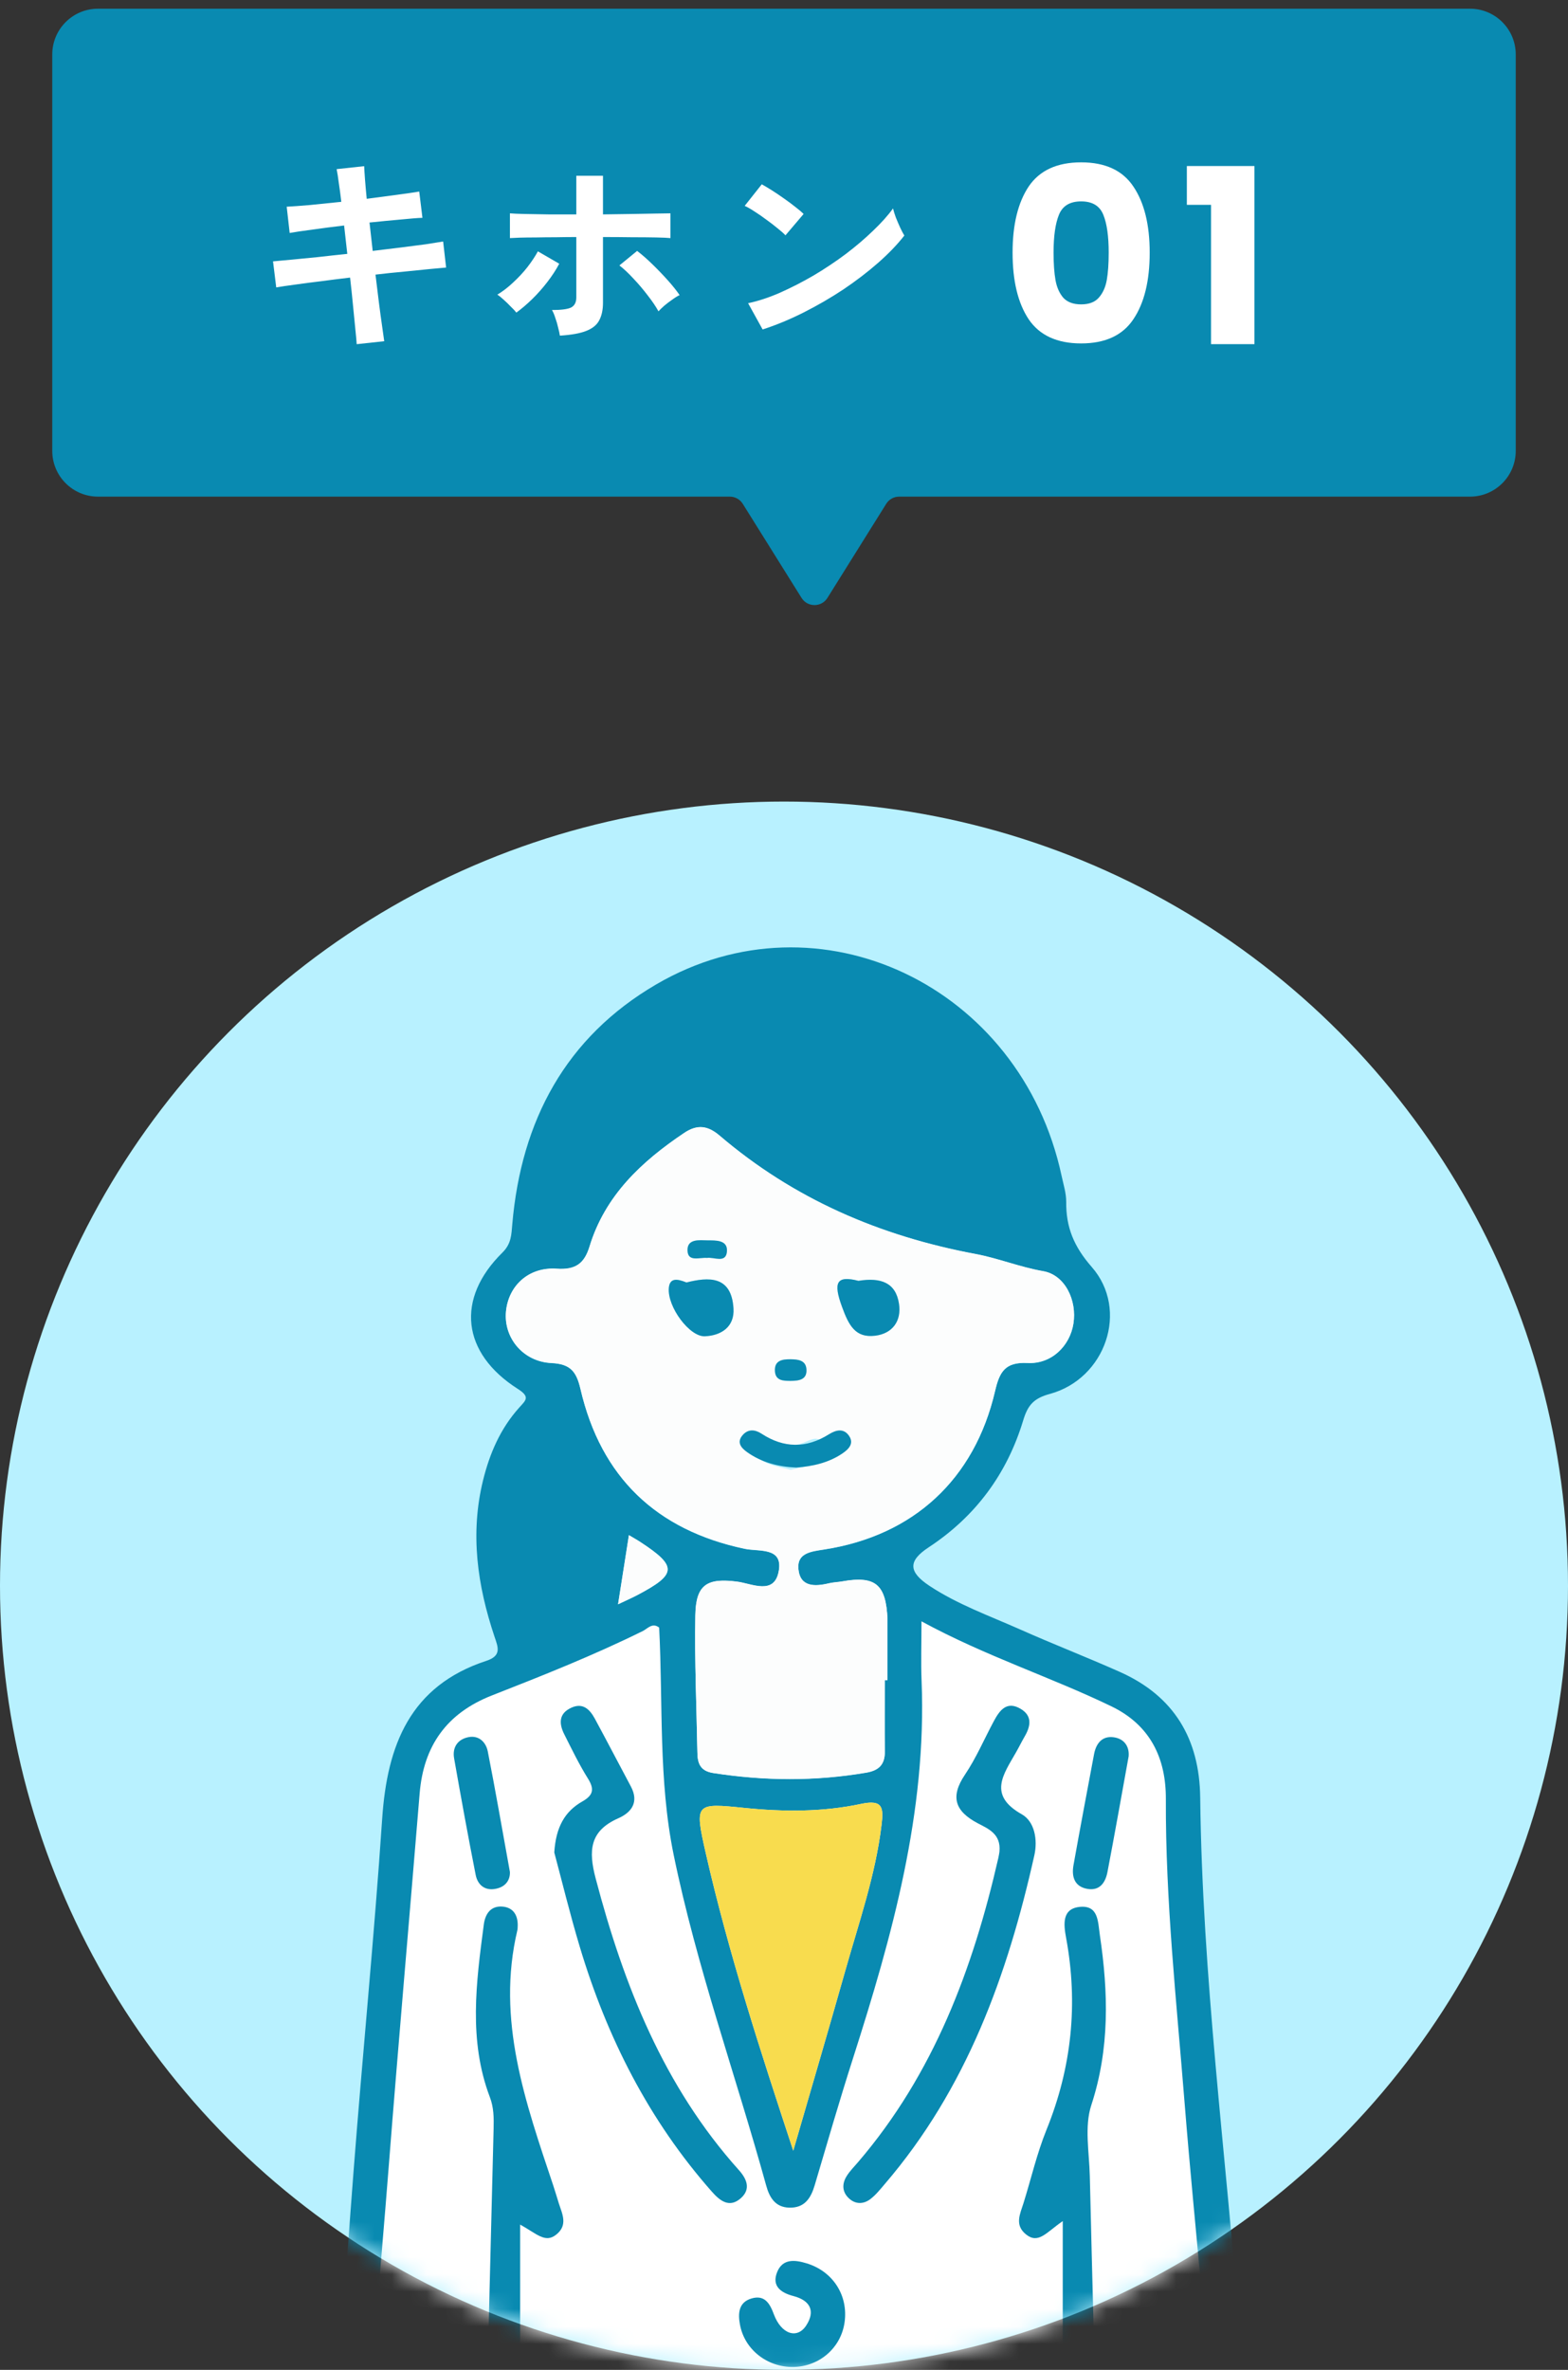
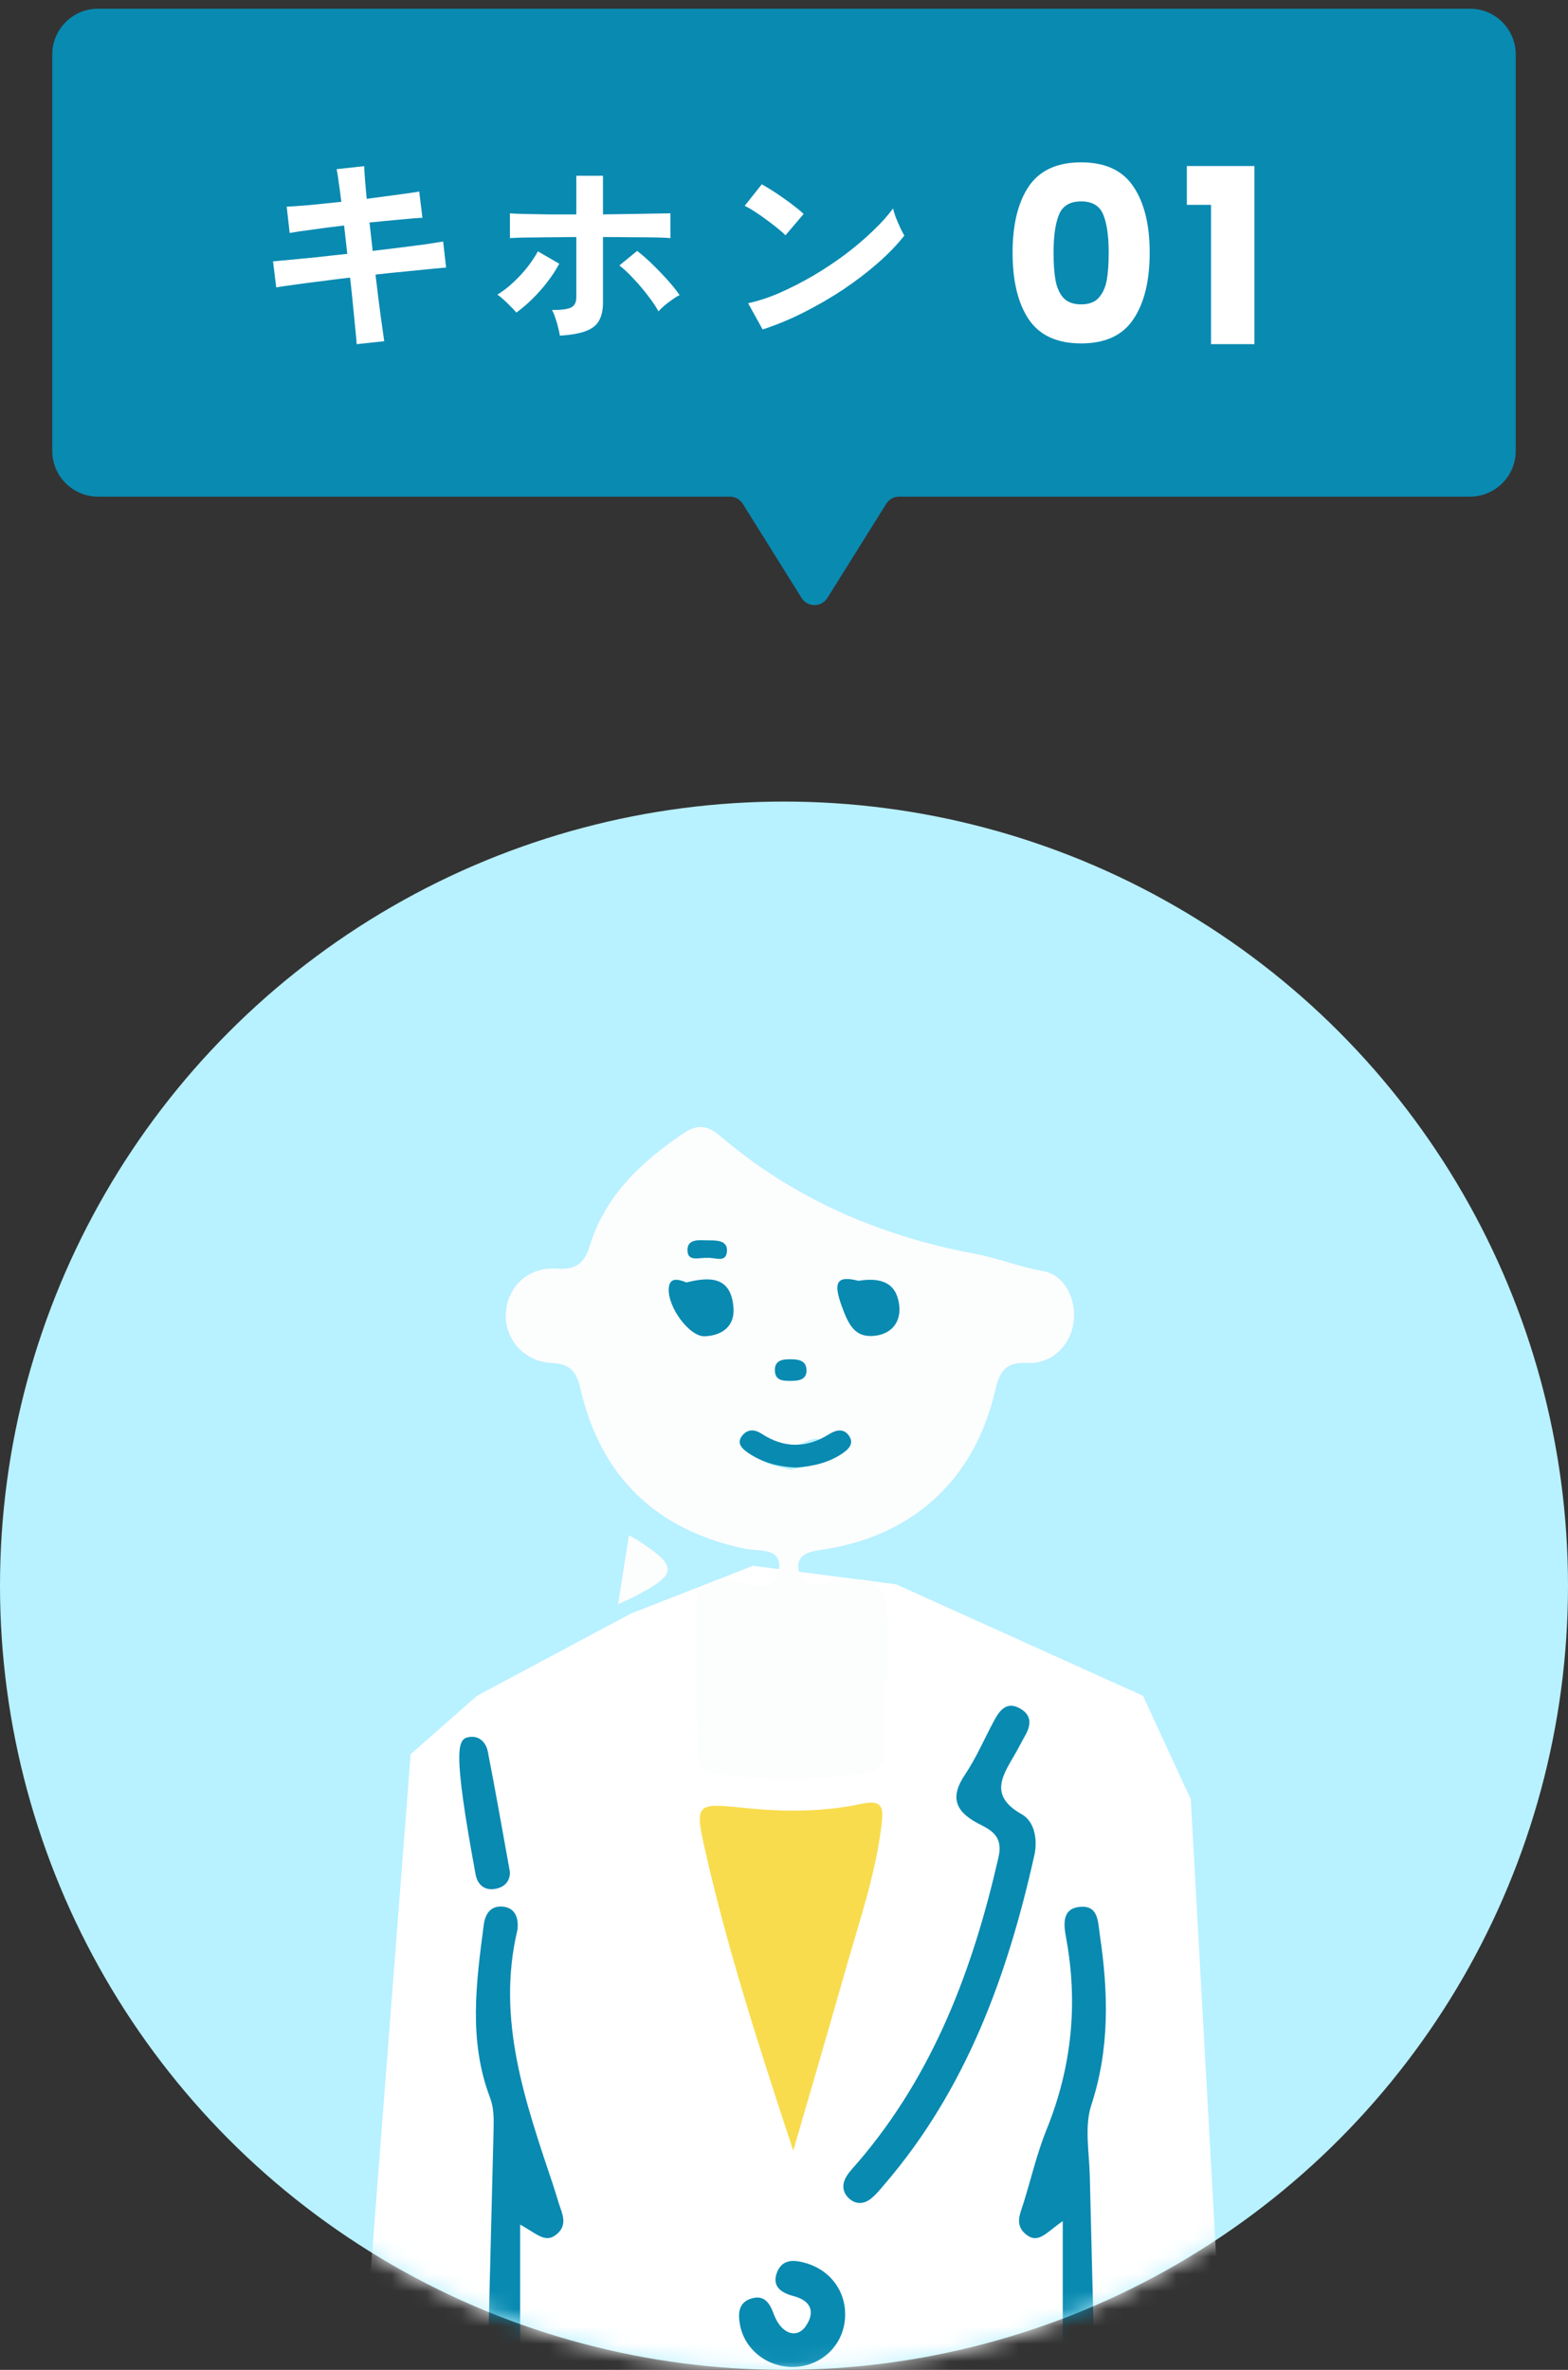
<svg xmlns="http://www.w3.org/2000/svg" width="90" height="136" viewBox="0 0 90 136" fill="none">
  <rect x="0" y="0" width="90" height="136" fill="#333333" stroke="none" />
  <circle cx="45" cy="91" r="45" fill="#B8F1FF" />
  <mask id="mask0_102_9890" style="mask-type:alpha" maskUnits="userSpaceOnUse" x="0" y="46" width="90" height="90">
    <circle cx="45" cy="91" r="45" fill="white" />
  </mask>
  <g mask="url(#mask0_102_9890)">
    <path d="M65.607 97.319L51.442 90.922L43.217 89.856L36.211 92.597L27.377 97.319L23.569 100.669L20.218 144.078H70.938L69.871 130.674L68.348 103.259L65.607 97.319Z" fill="white" />
-     <path d="M52.891 93.044C52.891 94.366 52.854 95.411 52.897 96.456C53.202 103.983 51.212 111.087 48.952 118.148C48.181 120.557 47.478 122.988 46.759 125.416C46.536 126.162 46.174 126.714 45.303 126.692C44.489 126.671 44.163 126.092 43.981 125.434C42.229 119.095 39.99 112.884 38.665 106.435C37.788 102.158 38.059 97.753 37.834 93.403C37.441 93.093 37.166 93.47 36.895 93.601C34.078 94.993 31.159 96.151 28.238 97.296C25.64 98.314 24.311 100.187 24.086 102.929C23.498 110.1 22.864 117.267 22.304 124.438C21.823 130.6 21.204 136.754 21.022 142.938C21 143.614 20.973 144.357 20.053 144.369C19.054 144.381 18.959 143.629 19.011 142.874C19.428 136.809 19.821 130.741 20.288 124.679C20.808 117.91 21.479 111.151 21.936 104.379C22.219 100.148 23.538 96.745 27.918 95.31C28.82 95.015 28.579 94.509 28.381 93.915C27.4 90.985 26.974 88.015 27.726 84.953C28.107 83.403 28.725 81.977 29.798 80.783C30.178 80.357 30.453 80.174 29.725 79.708C26.493 77.652 26.148 74.529 28.838 71.882C29.356 71.373 29.353 70.84 29.405 70.246C29.919 64.315 32.466 59.527 37.669 56.49C47.003 51.043 58.593 56.569 60.933 67.477C61.039 67.974 61.201 68.473 61.198 68.97C61.183 70.429 61.639 71.538 62.663 72.708C64.823 75.175 63.458 79.126 60.257 79.994C59.318 80.25 58.989 80.649 58.727 81.52C57.801 84.579 55.995 87.028 53.302 88.798C52.126 89.571 52.123 90.196 53.351 91.009C54.965 92.075 56.79 92.727 58.548 93.507C60.442 94.351 62.377 95.1 64.271 95.944C67.385 97.327 68.85 99.785 68.889 103.157C69.011 113.408 70.358 123.57 71.156 133.772C71.384 136.702 71.61 139.632 71.835 142.563C71.847 142.715 71.844 142.867 71.841 143.02C71.832 143.739 71.686 144.391 70.79 144.375C69.992 144.363 69.849 143.772 69.819 143.105C69.483 135.608 68.591 128.157 67.994 120.685C67.531 114.876 66.894 109.082 66.918 103.24C66.928 100.903 66.026 99.002 63.796 97.924C60.299 96.233 56.586 95.051 52.897 93.047L52.891 93.044ZM50.783 96.422C50.835 96.422 50.886 96.422 50.938 96.422C50.938 95.359 50.938 94.293 50.938 93.23C50.938 93.129 50.944 93.026 50.938 92.925C50.859 90.927 50.244 90.415 48.337 90.759C48.087 90.805 47.831 90.808 47.584 90.866C46.771 91.061 45.927 91.088 45.827 90.053C45.735 89.121 46.567 89.041 47.307 88.925C52.422 88.133 55.931 84.911 57.113 79.842C57.366 78.751 57.676 78.157 58.974 78.224C60.357 78.297 61.411 77.243 61.612 75.964C61.822 74.63 61.131 73.177 59.885 72.957C58.551 72.723 57.28 72.208 56.016 71.974C50.503 70.941 45.571 68.818 41.306 65.177C40.627 64.599 40.027 64.513 39.265 65.025C36.813 66.673 34.73 68.617 33.837 71.541C33.538 72.522 33.03 72.887 31.957 72.814C30.352 72.701 29.182 73.789 29.042 75.275C28.902 76.771 30.017 78.151 31.659 78.227C32.765 78.279 33.091 78.736 33.322 79.732C34.498 84.777 37.675 87.814 42.744 88.886C43.566 89.059 44.934 88.779 44.703 90.144C44.459 91.585 43.164 90.881 42.302 90.772C40.587 90.552 39.941 90.936 39.911 92.697C39.865 95.329 39.981 97.967 40.03 100.602C40.042 101.217 40.206 101.637 40.941 101.753C43.871 102.207 46.789 102.231 49.717 101.732C50.433 101.61 50.792 101.275 50.786 100.532C50.771 99.164 50.783 97.796 50.783 96.431V96.422ZM45.531 123.424C46.527 119.984 47.539 116.551 48.514 113.106C49.296 110.334 50.253 107.605 50.6 104.72C50.719 103.736 50.679 103.252 49.415 103.523C47.225 103.989 44.977 103.98 42.75 103.754C39.923 103.468 39.85 103.447 40.508 106.341C41.824 112.113 43.658 117.746 45.531 123.424ZM36.097 88.097C35.884 89.456 35.689 90.692 35.473 92.066C35.963 91.832 36.283 91.695 36.588 91.533C38.857 90.333 38.881 89.885 36.749 88.49C36.585 88.383 36.411 88.286 36.094 88.097H36.097Z" fill="#098AB1" />
    <path d="M29.856 127.661C29.856 132.803 29.856 137.515 29.856 142.225C29.856 142.782 29.846 143.34 29.807 143.897C29.764 144.519 29.487 145 28.796 144.991C28.113 144.982 27.824 144.534 27.818 143.885C27.818 143.532 27.818 143.175 27.827 142.822C27.991 135.931 28.153 129.041 28.332 122.151C28.348 121.535 28.342 120.938 28.119 120.356C26.883 117.094 27.33 113.77 27.769 110.447C27.854 109.798 28.189 109.366 28.835 109.414C29.493 109.463 29.758 109.96 29.712 110.612C29.709 110.663 29.709 110.715 29.697 110.764C28.47 115.921 30.169 120.67 31.759 125.431C31.872 125.766 31.967 126.107 32.076 126.446C32.277 127.067 32.609 127.698 31.921 128.243C31.293 128.742 30.821 128.197 29.852 127.661H29.856Z" fill="#098AB1" />
    <path d="M61 127.463C60.053 128.112 59.605 128.8 58.892 128.228C58.216 127.685 58.554 127.049 58.749 126.424C59.187 125.023 59.516 123.582 60.065 122.227C61.515 118.65 61.892 114.992 61.192 111.208C61.049 110.432 60.942 109.521 61.999 109.429C63.053 109.338 63.017 110.282 63.129 111.047C63.617 114.334 63.702 117.56 62.639 120.807C62.234 122.041 62.52 123.515 62.553 124.88C62.697 130.957 62.864 137.034 63.017 143.111C63.026 143.513 63.041 143.931 62.956 144.318C62.858 144.75 62.511 144.988 62.057 145C61.603 145.009 61.241 144.796 61.134 144.36C61.027 143.925 61.006 143.462 61.006 143.011C60.997 137.954 61 132.897 61 127.463Z" fill="#098AB1" />
-     <path d="M31.814 106.319C31.903 104.836 32.433 103.943 33.426 103.38C34.05 103.026 34.129 102.679 33.749 102.07C33.24 101.256 32.82 100.385 32.387 99.526C32.079 98.914 32.064 98.332 32.795 98C33.456 97.698 33.852 98.097 34.139 98.624C34.839 99.916 35.515 101.22 36.207 102.514C36.688 103.413 36.259 104.007 35.485 104.348C33.84 105.076 33.77 106.206 34.19 107.8C35.808 113.944 38.099 119.728 42.409 124.535C42.863 125.041 43.107 125.617 42.537 126.135C41.885 126.729 41.34 126.32 40.861 125.775C37.243 121.678 34.836 116.92 33.276 111.717C32.71 109.828 32.244 107.912 31.817 106.316L31.814 106.319Z" fill="#098AB1" />
    <path d="M57.366 106.261C57.466 105.238 56.714 104.945 56.12 104.632C54.816 103.94 54.524 103.121 55.392 101.835C56.038 100.876 56.495 99.791 57.046 98.768C57.378 98.149 57.786 97.592 58.584 98.067C59.258 98.466 59.163 99.054 58.816 99.648C58.639 99.953 58.484 100.272 58.307 100.58C57.594 101.832 56.69 103.017 58.648 104.117C59.386 104.531 59.568 105.582 59.37 106.468C57.832 113.353 55.471 119.872 50.789 125.33C50.527 125.638 50.268 125.964 49.951 126.205C49.552 126.506 49.086 126.506 48.709 126.141C48.331 125.775 48.328 125.318 48.59 124.892C48.773 124.593 49.032 124.337 49.26 124.069C53.592 119.01 55.846 112.993 57.305 106.612C57.338 106.462 57.36 106.313 57.366 106.264V106.261Z" fill="#098AB1" />
    <path d="M45.544 135.834C44.042 135.861 42.738 134.838 42.473 133.409C42.354 132.77 42.385 132.133 43.122 131.907C43.874 131.679 44.179 132.163 44.419 132.815C44.843 133.951 45.751 134.253 46.272 133.458C46.817 132.626 46.503 132.017 45.55 131.767C44.812 131.575 44.279 131.189 44.611 130.378C44.925 129.614 45.617 129.678 46.302 129.888C47.804 130.345 48.696 131.722 48.477 133.272C48.27 134.734 47.042 135.807 45.544 135.834Z" fill="#098AB1" />
-     <path d="M29.265 107.395C29.298 107.83 29.07 108.296 28.399 108.403C27.793 108.5 27.41 108.138 27.303 107.596C26.864 105.372 26.459 103.142 26.066 100.912C25.95 100.267 26.279 99.804 26.904 99.688C27.495 99.578 27.894 99.986 27.997 100.507C28.436 102.731 28.82 104.964 29.262 107.395H29.265Z" fill="#098AB1" />
-     <path d="M64.786 100.769C64.366 103.081 63.982 105.259 63.565 107.434C63.452 108.019 63.138 108.509 62.441 108.403C61.682 108.284 61.496 107.714 61.615 107.044C61.996 104.915 62.398 102.789 62.797 100.665C62.913 100.05 63.26 99.609 63.918 99.697C64.561 99.782 64.823 100.263 64.783 100.772L64.786 100.769Z" fill="#098AB1" />
+     <path d="M29.265 107.395C29.298 107.83 29.07 108.296 28.399 108.403C27.793 108.5 27.41 108.138 27.303 107.596C25.95 100.267 26.279 99.804 26.904 99.688C27.495 99.578 27.894 99.986 27.997 100.507C28.436 102.731 28.82 104.964 29.262 107.395H29.265Z" fill="#098AB1" />
    <path d="M50.783 96.422C50.783 97.79 50.774 99.158 50.786 100.522C50.795 101.266 50.433 101.601 49.717 101.722C46.789 102.222 43.871 102.201 40.941 101.744C40.207 101.631 40.042 101.208 40.03 100.592C39.981 97.957 39.865 95.322 39.911 92.687C39.942 90.927 40.59 90.543 42.302 90.762C43.164 90.872 44.459 91.573 44.703 90.135C44.934 88.77 43.566 89.05 42.744 88.877C37.675 87.807 34.498 84.767 33.322 79.723C33.091 78.727 32.762 78.27 31.659 78.218C30.017 78.142 28.905 76.759 29.042 75.266C29.179 73.78 30.349 72.692 31.957 72.805C33.03 72.878 33.538 72.513 33.837 71.532C34.73 68.607 36.816 66.661 39.265 65.016C40.027 64.504 40.627 64.589 41.306 65.168C45.571 68.808 50.503 70.935 56.016 71.964C57.283 72.202 58.551 72.717 59.885 72.948C61.131 73.168 61.825 74.621 61.612 75.955C61.411 77.237 60.354 78.288 58.974 78.215C57.676 78.148 57.366 78.742 57.113 79.832C55.931 84.901 52.422 88.124 47.307 88.916C46.57 89.032 45.735 89.108 45.827 90.043C45.927 91.079 46.771 91.052 47.584 90.857C47.831 90.799 48.087 90.793 48.337 90.75C50.244 90.409 50.856 90.918 50.938 92.916C50.941 93.016 50.938 93.12 50.938 93.221C50.938 94.284 50.938 95.35 50.938 96.413C50.886 96.413 50.835 96.413 50.783 96.413V96.422ZM49.272 73.502C48.011 73.183 47.813 73.588 48.331 74.998C48.715 76.046 49.086 76.796 50.238 76.652C51.218 76.531 51.758 75.815 51.599 74.809C51.413 73.618 50.576 73.292 49.272 73.502ZM39.399 73.597C38.848 73.372 38.434 73.329 38.388 73.926C38.306 75.004 39.579 76.728 40.462 76.686C41.425 76.64 42.162 76.131 42.101 75.096C41.989 73.174 40.642 73.289 39.399 73.597ZM45.379 84.347C45.818 84.24 46.223 84.192 46.591 84.045C47.067 83.856 47.566 83.576 47.289 82.94C47.033 82.346 46.582 82.599 46.15 82.781C45.62 83.004 45.056 82.995 44.544 82.73C44.06 82.48 43.621 82.48 43.423 83.01C43.219 83.558 43.688 83.832 44.106 84C44.517 84.167 44.968 84.237 45.376 84.344L45.379 84.347ZM40.575 72.19C40.98 72.129 41.638 72.5 41.718 71.855C41.806 71.136 41.066 71.184 40.609 71.178C40.158 71.172 39.418 71.062 39.46 71.787C39.497 72.43 40.158 72.147 40.575 72.19ZM45.376 79.248C45.848 79.242 46.339 79.19 46.287 78.562C46.244 78.057 45.799 78.011 45.382 78.005C44.892 77.999 44.438 78.075 44.48 78.699C44.517 79.236 44.962 79.248 45.376 79.248Z" fill="#FCFDFD" />
    <path d="M45.531 123.424C43.661 117.745 41.824 112.113 40.508 106.34C39.847 103.447 39.923 103.468 42.75 103.754C44.974 103.98 47.225 103.992 49.415 103.523C50.679 103.252 50.719 103.736 50.6 104.72C50.253 107.605 49.3 110.334 48.514 113.106C47.539 116.551 46.528 119.984 45.531 123.424Z" fill="#F8DC4E" />
    <path d="M36.097 88.097C36.414 88.286 36.588 88.38 36.752 88.49C38.885 89.888 38.86 90.336 36.591 91.533C36.283 91.695 35.966 91.832 35.476 92.066C35.692 90.692 35.887 89.456 36.1 88.097H36.097Z" fill="#FCFDFD" />
    <path d="M49.272 73.503C50.576 73.293 51.414 73.619 51.599 74.81C51.758 75.812 51.219 76.531 50.238 76.653C49.086 76.796 48.715 76.046 48.331 74.999C47.813 73.588 48.011 73.183 49.272 73.503Z" fill="#098AB1" />
    <path d="M39.399 73.597C40.642 73.289 41.989 73.173 42.101 75.096C42.162 76.128 41.425 76.64 40.462 76.686C39.579 76.725 38.306 75.004 38.388 73.926C38.434 73.332 38.848 73.371 39.399 73.597Z" fill="#098AB1" />
    <path d="M45.702 84.22C44.654 84.177 43.716 83.918 42.904 83.35C42.523 83.084 42.26 82.758 42.644 82.337C42.959 81.992 43.35 82.04 43.707 82.273C44.993 83.114 46.277 83.125 47.582 82.308C47.991 82.053 48.433 81.949 48.739 82.407C49.029 82.843 48.717 83.165 48.339 83.419C47.555 83.947 46.644 84.151 45.702 84.22Z" fill="#098AB1" />
    <path d="M40.575 72.189C40.158 72.15 39.5 72.433 39.463 71.79C39.421 71.066 40.161 71.175 40.612 71.181C41.069 71.187 41.806 71.139 41.721 71.858C41.641 72.503 40.986 72.129 40.578 72.189H40.575Z" fill="#098AB1" />
    <path d="M45.376 79.245C44.962 79.245 44.52 79.236 44.48 78.7C44.435 78.075 44.892 77.999 45.382 78.005C45.803 78.011 46.244 78.057 46.287 78.563C46.339 79.19 45.848 79.242 45.376 79.245Z" fill="#098AB1" />
  </g>
  <path d="M3 3.125C3 1.675 4.175 0.5 5.625 0.5H84.375C85.825 0.5 87 1.675 87 3.125V25.875C87 27.325 85.825 28.5 84.375 28.5H51.61C51.308 28.5 51.028 28.655 50.868 28.911L47.492 34.313C47.149 34.861 46.351 34.861 46.008 34.313L42.632 28.911C42.472 28.655 42.192 28.5 41.89 28.5H5.625C4.175 28.5 3 27.325 3 25.875V3.125Z" fill="#098AB1" />
  <path d="M20.474 19.752C20.465 19.589 20.441 19.315 20.4 18.931C20.359 18.54 20.314 18.082 20.265 17.559C20.216 17.037 20.159 16.494 20.094 15.93C19.53 15.996 18.975 16.065 18.428 16.139C17.881 16.204 17.382 16.269 16.933 16.334C16.492 16.392 16.133 16.445 15.855 16.494L15.671 14.999C15.941 14.975 16.296 14.942 16.737 14.901C17.186 14.86 17.689 14.811 18.244 14.754C18.799 14.689 19.363 14.628 19.934 14.57L19.751 12.941C19.122 13.015 18.522 13.092 17.95 13.174C17.378 13.248 16.937 13.313 16.627 13.37L16.456 11.863C16.782 11.847 17.231 11.814 17.803 11.765C18.375 11.708 18.971 11.647 19.591 11.582C19.543 11.173 19.494 10.81 19.445 10.491C19.404 10.165 19.363 9.903 19.322 9.707L20.902 9.536C20.91 9.724 20.927 9.981 20.951 10.307C20.976 10.626 21.008 10.993 21.049 11.41C21.678 11.328 22.262 11.251 22.801 11.177C23.348 11.104 23.769 11.043 24.063 10.993L24.247 12.5C23.977 12.508 23.561 12.541 22.997 12.598C22.442 12.647 21.846 12.704 21.209 12.77L21.392 14.399C21.948 14.334 22.487 14.268 23.009 14.203C23.532 14.138 24.006 14.076 24.43 14.019C24.855 13.954 25.19 13.901 25.435 13.86L25.606 15.354C25.402 15.371 25.088 15.399 24.663 15.44C24.238 15.481 23.752 15.53 23.205 15.587C22.666 15.636 22.115 15.693 21.552 15.759C21.617 16.306 21.682 16.837 21.747 17.351C21.813 17.866 21.874 18.319 21.931 18.711C21.988 19.103 22.029 19.393 22.054 19.581L20.474 19.752ZM32.136 19.262C32.119 19.14 32.087 18.989 32.038 18.809C31.997 18.621 31.944 18.437 31.878 18.258C31.821 18.07 31.756 17.915 31.682 17.792C32.221 17.792 32.589 17.743 32.785 17.645C32.981 17.539 33.079 17.347 33.079 17.07V13.603C32.703 13.603 32.315 13.607 31.915 13.615C31.515 13.615 31.131 13.619 30.764 13.627C30.404 13.627 30.09 13.631 29.82 13.639C29.559 13.648 29.375 13.656 29.269 13.664V12.243C29.441 12.259 29.722 12.272 30.114 12.28C30.514 12.288 30.972 12.296 31.486 12.304C32.009 12.304 32.54 12.304 33.079 12.304V10.087H34.61V12.304C35.165 12.296 35.712 12.288 36.252 12.28C36.791 12.272 37.26 12.263 37.66 12.255C38.069 12.247 38.342 12.243 38.481 12.243V13.664C38.326 13.648 38.052 13.635 37.66 13.627C37.268 13.619 36.807 13.615 36.276 13.615C35.745 13.607 35.19 13.603 34.61 13.603V17.376C34.61 17.784 34.536 18.123 34.389 18.392C34.251 18.654 34.002 18.854 33.642 18.993C33.291 19.132 32.789 19.221 32.136 19.262ZM29.637 17.939C29.563 17.841 29.457 17.727 29.318 17.596C29.187 17.457 29.053 17.327 28.914 17.204C28.775 17.074 28.652 16.976 28.546 16.91C28.857 16.722 29.159 16.49 29.453 16.212C29.755 15.934 30.029 15.64 30.273 15.33C30.518 15.011 30.719 14.709 30.874 14.424L32.099 15.134C31.919 15.477 31.69 15.828 31.413 16.188C31.143 16.539 30.853 16.865 30.543 17.168C30.233 17.47 29.93 17.727 29.637 17.939ZM37.795 17.866C37.648 17.596 37.444 17.294 37.182 16.959C36.929 16.624 36.656 16.302 36.362 15.992C36.076 15.681 35.806 15.428 35.553 15.232L36.57 14.399C36.848 14.611 37.142 14.869 37.452 15.171C37.762 15.473 38.056 15.779 38.334 16.09C38.612 16.4 38.836 16.682 39.008 16.935C38.885 16.992 38.746 17.078 38.591 17.192C38.436 17.298 38.285 17.413 38.138 17.535C37.999 17.657 37.885 17.768 37.795 17.866ZM43.773 18.907L42.94 17.4C43.52 17.278 44.128 17.078 44.765 16.8C45.41 16.514 46.056 16.183 46.701 15.808C47.346 15.424 47.958 15.016 48.538 14.583C49.118 14.142 49.641 13.697 50.106 13.248C50.58 12.798 50.964 12.37 51.258 11.961C51.29 12.1 51.343 12.272 51.417 12.476C51.499 12.68 51.584 12.88 51.674 13.076C51.764 13.264 51.842 13.411 51.907 13.517C51.507 14.031 51.005 14.554 50.4 15.085C49.804 15.608 49.143 16.114 48.416 16.604C47.689 17.086 46.929 17.527 46.137 17.927C45.345 18.327 44.557 18.654 43.773 18.907ZM45.084 13.505C44.978 13.39 44.827 13.256 44.63 13.101C44.443 12.945 44.23 12.782 43.993 12.611C43.765 12.439 43.54 12.284 43.32 12.145C43.099 11.998 42.907 11.888 42.744 11.814L43.724 10.577C43.887 10.667 44.079 10.781 44.3 10.92C44.52 11.059 44.745 11.21 44.974 11.373C45.21 11.537 45.431 11.7 45.635 11.863C45.839 12.018 46.002 12.157 46.125 12.28L45.084 13.505Z" fill="white" />
  <path d="M58.12 14.498C58.12 12.893 58.428 11.627 59.044 10.703C59.669 9.779 60.673 9.317 62.055 9.317C63.437 9.317 64.436 9.779 65.052 10.703C65.677 11.627 65.99 12.893 65.99 14.498C65.99 16.123 65.677 17.397 65.052 18.322C64.436 19.246 63.437 19.708 62.055 19.708C60.673 19.708 59.669 19.246 59.044 18.322C58.428 17.397 58.12 16.123 58.12 14.498ZM63.637 14.498C63.637 13.556 63.535 12.832 63.329 12.328C63.124 11.814 62.699 11.557 62.055 11.557C61.411 11.557 60.986 11.814 60.78 12.328C60.575 12.832 60.472 13.556 60.472 14.498C60.472 15.133 60.51 15.661 60.584 16.081C60.659 16.492 60.808 16.828 61.032 17.089C61.266 17.341 61.607 17.467 62.055 17.467C62.503 17.467 62.839 17.341 63.063 17.089C63.297 16.828 63.45 16.492 63.525 16.081C63.6 15.661 63.637 15.133 63.637 14.498ZM68.123 11.754V9.527H72.003V19.75H69.51V11.754H68.123Z" fill="white" />
</svg>